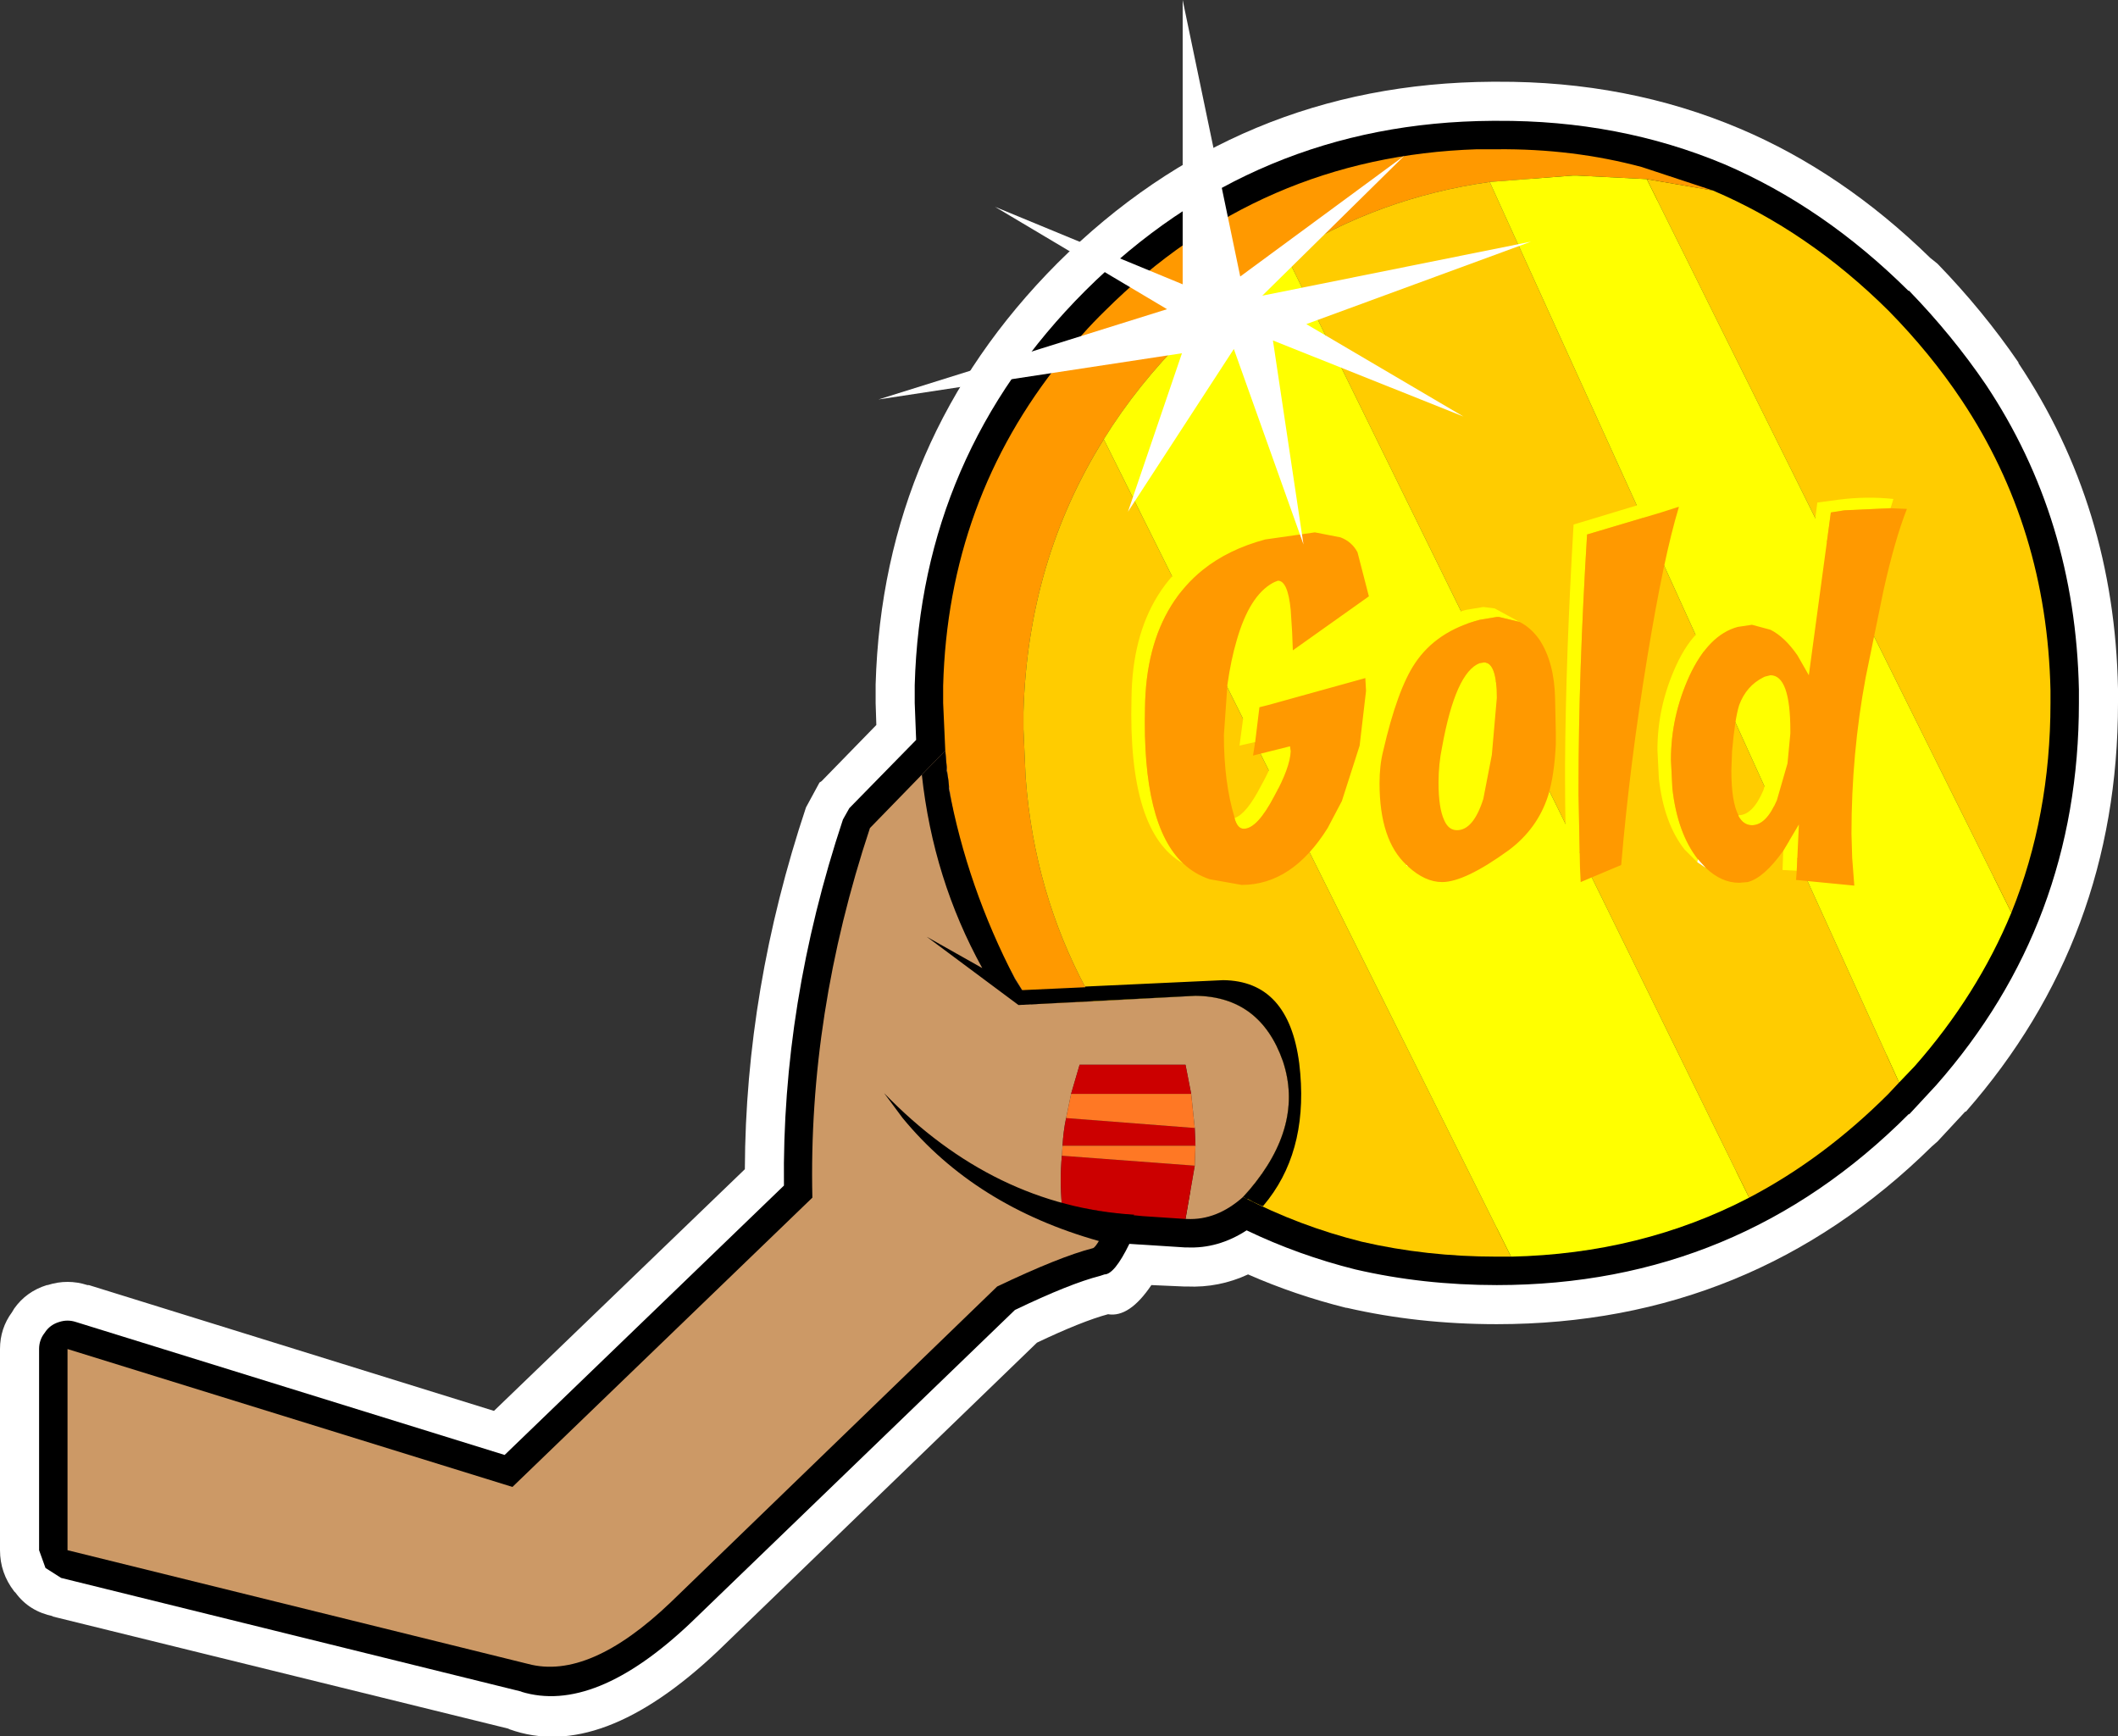
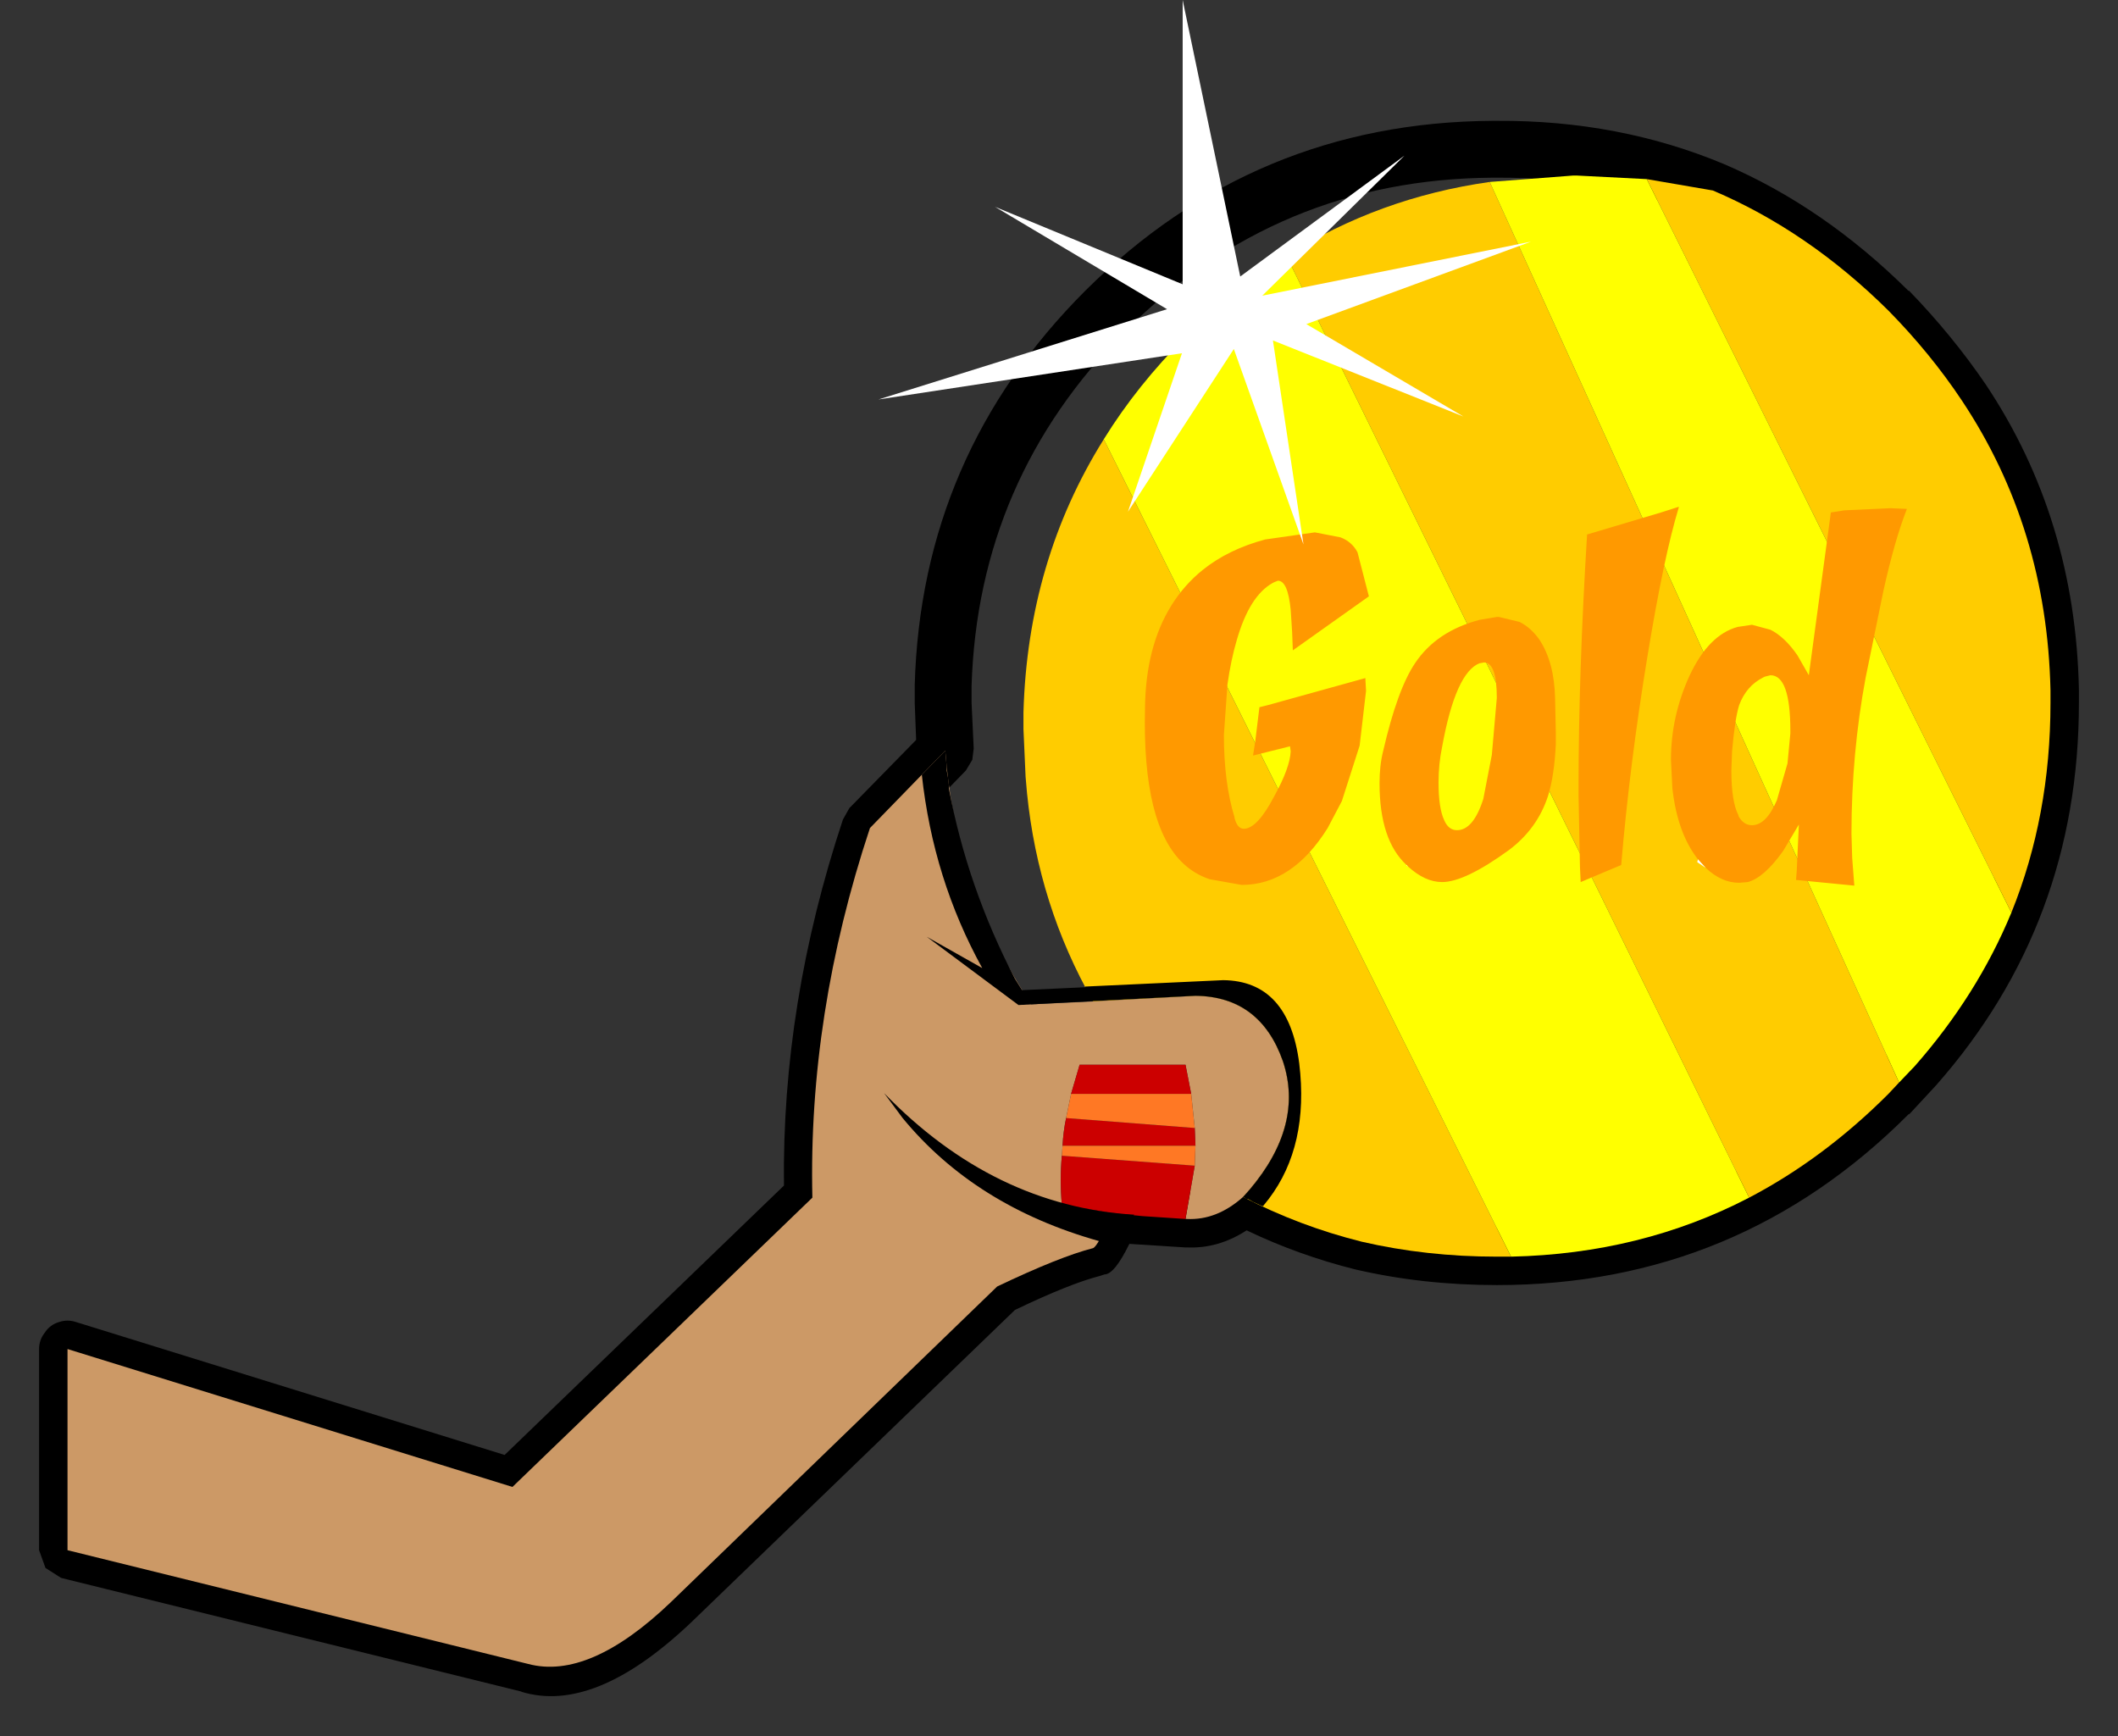
<svg xmlns="http://www.w3.org/2000/svg" height="122.15px" width="149.0px">
  <rect width="100%" height="100%" fill="#333333" stroke="none" />
  <g transform="matrix(1.0, 0.0, 0.0, 1.0, 74.5, 63.85)">
-     <path d="M30.5 -58.1 L30.8 -58.1 Q40.0 -58.15 47.9 -54.8 55.1 -51.75 61.3 -45.7 L61.8 -45.3 Q65.0 -42.0 67.5 -38.35 L67.5 -38.3 Q74.25 -28.2 74.5 -15.4 L74.5 -14.4 Q74.5 2.15 63.8 14.35 L63.75 14.35 61.8 16.45 61.4 16.8 Q48.7 29.3 30.8 29.3 25.25 29.3 20.25 28.15 L20.2 28.15 Q16.6 27.25 13.3 25.8 11.25 26.75 9.0 26.65 L8.9 26.65 8.85 26.65 8.8 26.65 6.5 26.55 Q4.95 28.85 3.45 28.6 1.6 29.1 -1.55 30.6 L-24.0 52.3 Q-32.25 60.1 -38.65 57.8 L-38.75 57.75 -70.85 49.85 -70.75 49.85 Q-72.45 49.5 -73.4 48.2 L-73.5 48.1 Q-74.5 46.8 -74.5 45.2 L-74.5 31.05 Q-74.5 29.6 -73.65 28.45 L-73.5 28.2 Q-72.65 27.0 -71.2 26.55 L-71.15 26.55 Q-69.75 26.1 -68.35 26.55 L-68.25 26.55 -39.75 35.4 -22.1 18.4 Q-22.05 5.7 -17.8 -7.05 L-16.85 -8.8 -16.7 -8.9 -12.85 -12.85 -12.9 -14.4 -12.9 -15.3 -12.9 -15.6 -12.9 -15.65 -12.9 -15.7 Q-12.4 -33.0 -0.1 -45.35 12.6 -58.0 30.5 -58.1 M45.75 -49.75 Q38.85 -52.65 30.85 -52.6 L30.8 -52.6 30.55 -52.6 30.5 -52.6 Q14.9 -52.5 3.8 -41.45 -6.95 -30.7 -7.4 -15.65 L-7.4 -15.55 -7.4 -15.3 -7.4 -14.4 -7.3 -12.0 -7.45 -10.85 -8.05 -9.85 -12.6 -5.2 Q-16.75 7.25 -16.6 19.55 L-16.8 20.6 -17.4 21.55 -37.05 40.5 -38.35 41.2 -39.8 41.15 -69.0 32.1 -69.0 44.6 -37.15 52.5 -36.9 52.55 Q-33.05 53.3 -27.8 48.3 L-27.8 48.35 -5.0 26.35 -4.3 25.85 Q-0.1 23.8 2.25 23.25 L2.05 23.3 2.35 23.2 2.9 23.1 Q2.15 23.05 2.5 22.45 2.85 21.75 3.5 21.35 4.15 20.9 4.95 20.9 L5.9 20.95 6.05 21.0 6.1 21.0 8.85 21.15 8.95 21.15 9.0 21.15 9.15 21.15 Q10.45 21.2 11.7 20.4 12.3 20.0 13.05 19.95 L14.4 20.25 Q17.8 21.85 21.55 22.8 L21.5 22.8 30.8 23.8 Q46.65 23.8 57.85 12.55 L58.15 12.35 59.65 10.7 59.65 10.65 Q69.0 0.05 69.0 -14.4 L69.0 -15.35 Q68.75 -26.5 62.9 -35.25 L62.95 -35.25 Q60.8 -38.4 58.05 -41.25 L57.85 -41.45 Q52.25 -46.95 45.75 -49.75" fill="#ffffff" fill-rule="evenodd" stroke="none" />
-     <path d="M0.1 20.85 L0.2 20.9 0.1 20.9 0.1 20.85 M-28.7 47.4 L-28.65 47.4 -28.7 47.45 -28.7 47.4" fill="none" stroke="#ffffff" stroke-linecap="round" stroke-linejoin="round" stroke-width="0.05" />
    <path d="M30.8 -51.35 L30.55 -51.35 30.5 -51.35 Q15.4 -51.25 4.7 -40.6 L4.65 -40.55 Q-5.7 -30.15 -6.15 -15.6 L-6.15 -15.55 -6.15 -15.3 -6.15 -14.4 -6.0 -11.2 -6.1 -10.4 -6.55 -9.65 -11.55 -4.5 Q-15.65 8.0 -15.35 20.35 L-15.5 21.15 -15.95 21.85 -37.05 42.2 Q-37.45 42.6 -37.95 42.7 L-39.05 42.65 -67.75 33.75 -67.75 43.65 -36.85 51.25 -36.8 51.3 Q-33.4 51.95 -28.65 47.4 L-28.7 47.4 -5.75 25.2 -5.2 24.85 Q-0.85 22.75 1.6 22.1 1.4 21.85 1.95 20.7 2.15 20.1 2.75 19.8 3.3 19.45 3.95 19.5 L6.1 19.7 8.9 19.9 9.0 19.9 9.1 19.9 Q10.45 19.9 11.65 18.85 12.1 18.45 12.7 18.4 L13.9 18.6 Q17.6 20.5 21.8 21.55 26.1 22.55 30.8 22.55 46.1 22.55 56.95 11.7 L58.7 9.85 58.75 9.8 Q67.75 -0.45 67.75 -14.4 L67.75 -15.3 Q67.5 -26.1 61.85 -34.6 59.75 -37.75 56.95 -40.55 L56.95 -40.6 Q51.55 -45.9 45.25 -48.6 38.6 -51.4 30.8 -51.35 M30.5 -55.35 L30.8 -55.35 Q39.4 -55.4 46.8 -52.3 53.8 -49.3 59.75 -43.4 L59.8 -43.4 Q62.85 -40.25 65.2 -36.8 71.5 -27.35 71.75 -15.35 L71.75 -14.4 Q71.75 1.1 61.7 12.5 L59.8 14.55 59.8 14.5 Q47.8 26.55 30.8 26.55 25.6 26.55 20.85 25.45 16.85 24.45 13.2 22.7 11.2 24.0 9.0 23.9 L8.9 23.9 8.85 23.9 5.75 23.7 5.7 23.7 4.95 23.65 Q3.9 25.8 3.2 25.8 L2.9 25.9 Q0.75 26.45 -3.1 28.3 L-25.9 50.3 Q-32.7 56.75 -37.85 55.15 L-37.8 55.15 -70.2 47.15 -71.3 46.45 -71.75 45.2 -71.75 31.05 Q-71.75 30.4 -71.35 29.9 -71.0 29.35 -70.35 29.15 -69.75 28.95 -69.15 29.15 L-39.0 38.5 -19.35 19.55 Q-19.5 6.75 -15.2 -6.2 L-14.75 -7.0 -10.05 -11.8 -10.15 -14.4 -10.15 -15.3 -10.15 -15.6 -10.15 -15.65 Q-9.7 -31.85 1.85 -43.4 13.75 -55.25 30.5 -55.35" fill="#000000" fill-rule="evenodd" stroke="none" />
-     <path d="M0.1 20.9 L0.1 20.85 0.2 20.9 0.1 20.9 Z" fill="none" stroke="#000000" stroke-linecap="round" stroke-linejoin="round" stroke-width="0.05" />
-     <path d="M-8.0 -11.05 L-8.15 -14.4 -8.15 -15.3 -8.15 -15.6 Q-7.8 -28.65 0.2 -38.55 1.55 -40.35 3.25 -42.0 14.15 -52.85 29.4 -53.35 L30.5 -53.35 30.8 -53.35 Q36.15 -53.4 41.0 -52.1 L46.0 -50.45 41.35 -51.25 36.45 -51.5 36.15 -51.5 30.3 -51.05 Q22.5 -49.95 16.0 -45.85 12.25 -43.5 8.9 -40.15 5.5 -36.75 3.15 -32.95 -2.2 -24.4 -2.5 -13.75 L-2.5 -12.55 -2.35 -9.2 -2.25 -8.05 Q-1.45 -0.15 2.4 6.6 L-1.95 6.8 Q-6.95 -0.7 -7.9 -9.9 L-8.0 -11.05" fill="#ff9900" fill-rule="evenodd" stroke="none" />
    <path d="M2.4 6.6 Q-1.45 -0.15 -2.25 -8.05 L-2.35 -9.2 -2.5 -12.55 -2.5 -13.75 Q-2.2 -24.4 3.15 -32.95 L31.8 24.55 30.8 24.55 Q25.85 24.55 21.3 23.5 16.9 22.4 12.95 20.35 L13.4 19.85 Q17.25 15.3 15.75 10.8 14.15 6.25 9.6 6.2 L2.4 6.6 M16.0 -45.85 Q22.5 -49.95 30.3 -51.05 L59.1 12.3 58.35 13.1 Q53.8 17.65 48.55 20.4 L16.0 -45.85 M41.35 -51.25 L46.0 -50.45 Q52.7 -47.6 58.35 -42.0 61.3 -39.0 63.5 -35.7 69.5 -26.7 69.75 -15.3 L69.75 -14.4 Q69.75 -6.45 67.0 0.35 L41.35 -51.25" fill="#ffcc00" fill-rule="evenodd" stroke="none" />
    <path d="M-8.0 -11.05 L-7.9 -9.9 Q-6.95 -0.7 -1.95 6.8 L2.4 6.6 9.6 6.2 Q14.15 6.25 15.75 10.8 17.25 15.3 13.4 19.85 L12.95 20.35 Q11.1 22.0 9.0 21.9 L8.9 21.9 9.55 18.15 9.6 16.75 9.55 15.5 9.3 13.1 8.9 11.05 1.45 11.05 0.85 13.1 0.5 14.8 Q0.3 15.75 0.25 16.75 L0.2 17.45 Q0.05 19.15 0.2 20.9 L3.75 21.5 Q2.75 23.8 2.4 23.95 0.05 24.55 -4.35 26.65 L-27.3 48.85 Q-33.05 54.35 -37.35 53.2 L-69.75 45.2 -69.75 31.05 -38.45 40.75 -17.35 20.4 Q-17.65 7.5 -13.3 -5.6 L-8.0 -11.05 M0.2 20.9 L0.1 20.85 0.1 20.9 0.2 20.9" fill="#cc9966" fill-rule="evenodd" stroke="none" />
    <path d="M8.9 21.9 L5.9 21.7 3.75 21.5 0.2 20.9 Q0.05 19.15 0.2 17.45 L9.55 18.15 8.9 21.9 M0.85 13.1 L1.45 11.05 8.9 11.05 9.3 13.1 0.85 13.1 M9.55 15.5 L9.6 16.75 0.25 16.75 Q0.3 15.75 0.5 14.8 L9.55 15.5" fill="#cc0000" fill-rule="evenodd" stroke="none" />
    <path d="M9.3 13.1 L9.55 15.5 0.5 14.8 0.85 13.1 9.3 13.1 M9.6 16.75 L9.55 18.15 0.2 17.45 0.25 16.75 9.6 16.75" fill="#ff7824" fill-rule="evenodd" stroke="none" />
    <path d="M3.15 -32.95 Q5.5 -36.75 8.9 -40.15 12.25 -43.5 16.0 -45.85 L48.55 20.4 Q40.95 24.35 31.8 24.55 L3.15 -32.95 M30.3 -51.05 L36.15 -51.5 36.45 -51.5 41.35 -51.25 67.0 0.35 Q64.6 6.15 60.2 11.15 L59.1 12.3 30.3 -51.05" fill="#ffff00" fill-rule="evenodd" stroke="none" />
    <path d="M-7.75 -8.4 Q-6.45 -1.45 -3.1 5.0 L-2.6 5.8 -2.55 5.8 1.8 5.6 1.85 5.6 1.85 5.55 11.55 5.1 Q16.15 5.15 16.9 10.95 17.6 16.75 14.75 20.5 L14.35 21.0 14.2 20.95 13.65 20.7 13.4 20.55 13.3 20.5 13.25 20.5 13.1 20.45 13.05 20.4 12.95 20.35 13.4 19.85 Q17.25 15.3 15.75 10.8 14.15 6.25 9.6 6.2 L-2.85 6.85 -9.3 2.05 -5.4 4.25 Q-8.85 -2.0 -9.65 -9.35 L-8.0 -11.05 -7.9 -9.9 -7.9 -9.65 -7.8 -9.1 -7.75 -8.65 -7.75 -8.4 M-11.0 14.8 L-12.3 13.05 Q-4.6 21.0 5.3 21.6 L5.25 21.65 2.95 23.5 2.8 23.45 Q-5.9 21.0 -11.0 14.8" fill="#000000" fill-rule="evenodd" stroke="none" />
-     <path d="M19.8 -26.05 L18.0 -26.4 14.5 -25.9 Q11.9 -25.2 10.1 -23.75 8.8 -22.7 7.9 -21.25 6.1 -18.35 6.05 -14.05 5.85 -5.8 8.75 -3.1 4.85 -5.25 5.1 -14.75 5.15 -19.05 6.95 -21.95 8.0 -23.65 9.6 -24.75 11.3 -26.0 13.55 -26.6 L17.05 -27.1 Q18.95 -27.1 19.8 -26.05 M20.65 -15.9 L14.7 -14.25 14.1 -14.1 13.8 -11.65 12.7 -11.4 13.15 -14.8 14.3 -15.1 20.6 -16.85 20.65 -15.95 20.65 -15.9 M15.25 -11.1 L16.25 -11.35 16.3 -11.0 Q16.25 -9.85 15.15 -7.85 13.95 -5.55 13.0 -5.55 12.55 -5.55 12.35 -6.3 13.2 -6.6 14.2 -8.55 15.05 -10.05 15.25 -11.1 M15.15 -22.9 L15.4 -23.0 Q16.1 -23.0 16.3 -20.95 L16.4 -19.4 15.5 -18.8 15.35 -21.65 15.15 -22.9 M24.45 -2.95 L23.5 -3.7 Q21.6 -5.45 21.6 -9.45 21.6 -10.7 21.85 -11.7 22.85 -16.05 24.1 -17.9 25.6 -20.15 28.65 -20.95 L29.85 -21.15 30.65 -21.05 32.4 -20.1 30.95 -20.45 30.8 -20.45 29.6 -20.25 Q26.55 -19.45 25.05 -17.2 23.8 -15.35 22.8 -11.0 22.55 -10.0 22.55 -8.75 22.55 -4.75 24.45 -3.0 L24.45 -2.95 M27.1 -6.15 Q28.2 -6.2 28.9 -8.35 L29.5 -11.45 29.85 -15.45 29.65 -17.2 29.9 -17.25 Q30.8 -17.25 30.8 -14.75 L30.45 -10.75 29.85 -7.65 Q29.15 -5.45 28.0 -5.45 27.4 -5.45 27.1 -6.15 M42.35 -27.8 L37.15 -26.25 Q36.55 -16.45 36.55 -8.55 L36.55 -7.9 36.65 -2.85 35.75 -2.5 Q35.6 -5.35 35.6 -9.25 L35.6 -10.05 Q35.65 -17.65 36.2 -26.95 L42.65 -28.9 42.35 -27.8 M51.95 -17.75 L53.35 -28.5 54.85 -28.7 Q56.8 -28.95 58.7 -28.75 L58.5 -28.1 55.25 -27.95 54.3 -27.8 52.75 -16.35 51.95 -17.75 M51.9 -2.6 L50.9 -2.65 50.95 -4.0 52.05 -5.85 51.9 -2.6 M44.9 -3.2 L44.0 -4.1 Q42.55 -5.95 42.2 -9.1 L42.1 -11.1 Q42.1 -14.15 43.4 -17.0 44.9 -20.3 47.35 -20.55 L47.8 -20.6 Q49.0 -20.6 50.05 -19.55 L48.75 -19.9 47.75 -19.75 Q45.7 -19.2 44.35 -16.3 43.05 -13.45 43.05 -10.4 L43.15 -8.4 Q43.5 -5.25 44.95 -3.4 L44.9 -3.2 M47.8 -6.5 Q48.8 -6.5 49.55 -8.25 L50.3 -10.85 50.5 -13.15 50.5 -14.25 50.05 -16.35 Q51.45 -16.35 51.45 -12.45 L51.45 -12.25 51.25 -10.15 50.5 -7.55 Q49.75 -5.8 48.75 -5.8 48.15 -5.8 47.8 -6.45 L47.8 -6.5" fill="#ffff00" fill-rule="evenodd" stroke="none" />
    <path d="M8.75 -3.1 Q5.85 -5.8 6.05 -14.05 6.1 -18.35 7.9 -21.25 8.8 -22.7 10.1 -23.75 11.9 -25.2 14.5 -25.9 L18.0 -26.4 19.8 -26.05 Q20.6 -25.75 21.0 -25.0 L21.8 -21.9 16.45 -18.1 16.4 -19.4 16.3 -20.95 Q16.1 -23.0 15.4 -23.0 L15.15 -22.9 15.05 -22.85 Q13.4 -21.95 12.5 -18.8 12.1 -17.45 11.85 -15.7 L11.6 -12.15 Q11.6 -8.8 12.35 -6.35 L12.35 -6.3 Q12.55 -5.55 13.0 -5.55 13.95 -5.55 15.15 -7.85 16.25 -9.85 16.3 -11.0 L16.25 -11.35 15.25 -11.1 13.65 -10.7 13.8 -11.65 14.1 -14.1 14.7 -14.25 20.65 -15.9 21.55 -16.15 21.6 -15.25 21.15 -11.4 19.9 -7.5 18.9 -5.6 Q16.4 -1.6 12.85 -1.6 L10.6 -2.0 Q9.55 -2.35 8.75 -3.1 M32.4 -20.1 Q33.2 -19.7 33.8 -18.85 34.85 -17.25 34.9 -14.7 L34.95 -12.3 34.95 -11.5 Q34.85 -9.3 34.4 -7.85 33.65 -5.55 31.65 -4.05 28.55 -1.8 26.95 -1.8 25.75 -1.8 24.55 -2.9 L24.45 -3.0 Q22.55 -4.75 22.55 -8.75 22.55 -10.0 22.8 -11.0 23.8 -15.35 25.05 -17.2 26.55 -19.45 29.6 -20.25 L30.8 -20.45 30.95 -20.45 32.4 -20.1 M29.65 -17.2 L29.6 -17.2 Q27.9 -16.55 26.95 -11.3 26.7 -10.1 26.7 -8.8 26.7 -7.0 27.1 -6.15 27.4 -5.45 28.0 -5.45 29.15 -5.45 29.85 -7.65 L30.45 -10.75 30.8 -14.75 Q30.8 -17.25 29.9 -17.25 L29.65 -17.2 M36.65 -2.85 L36.55 -7.9 36.55 -8.55 Q36.55 -16.45 37.15 -26.25 L42.35 -27.8 43.6 -28.2 43.6 -28.15 Q42.55 -24.7 41.4 -17.7 40.15 -10.1 39.55 -3.0 L36.7 -1.8 36.65 -2.85 M58.5 -28.1 L59.65 -28.05 Q58.8 -25.9 58.0 -22.3 L56.75 -16.2 Q55.75 -10.85 55.75 -5.2 L55.8 -3.5 55.95 -1.55 51.85 -1.95 51.9 -2.6 52.05 -5.85 50.95 -4.0 Q49.6 -2.1 48.45 -1.8 L47.85 -1.75 Q46.6 -1.75 45.5 -2.8 L44.95 -3.4 Q43.5 -5.25 43.15 -8.4 L43.05 -10.4 Q43.05 -13.45 44.35 -16.3 45.7 -19.2 47.75 -19.75 L48.75 -19.9 50.05 -19.55 Q51.05 -19.05 51.95 -17.75 L52.75 -16.35 54.3 -27.8 55.25 -27.95 58.5 -28.1 M47.8 -6.45 Q48.15 -5.8 48.75 -5.8 49.75 -5.8 50.5 -7.55 L51.25 -10.15 51.45 -12.25 51.45 -12.45 Q51.45 -16.35 50.05 -16.35 L49.65 -16.25 49.55 -16.2 Q48.35 -15.6 47.85 -14.25 47.55 -13.3 47.35 -11.0 L47.3 -9.65 Q47.3 -7.45 47.8 -6.5 L47.8 -6.45" fill="#ff9900" fill-rule="evenodd" stroke="none" />
    <path d="M24.55 -2.9 L24.45 -2.95 24.45 -3.0 24.55 -2.9 M45.5 -2.8 L44.9 -3.2 44.95 -3.4 45.5 -2.8 M47.8 -6.5 L47.8 -6.45 47.8 -6.5" fill="#ffffff" fill-rule="evenodd" stroke="none" />
    <path d="M8.65 -39.0 L-12.7 -35.75 7.6 -42.1 -4.5 -49.3 8.7 -43.85 8.7 -63.85 12.75 -44.4 24.3 -52.9 14.3 -43.05 33.2 -46.85 17.4 -41.05 28.45 -34.55 15.05 -39.9 17.2 -25.55 12.3 -39.3 4.85 -27.85 8.65 -39.0" fill="#ffffff" fill-rule="evenodd" stroke="none" />
  </g>
</svg>